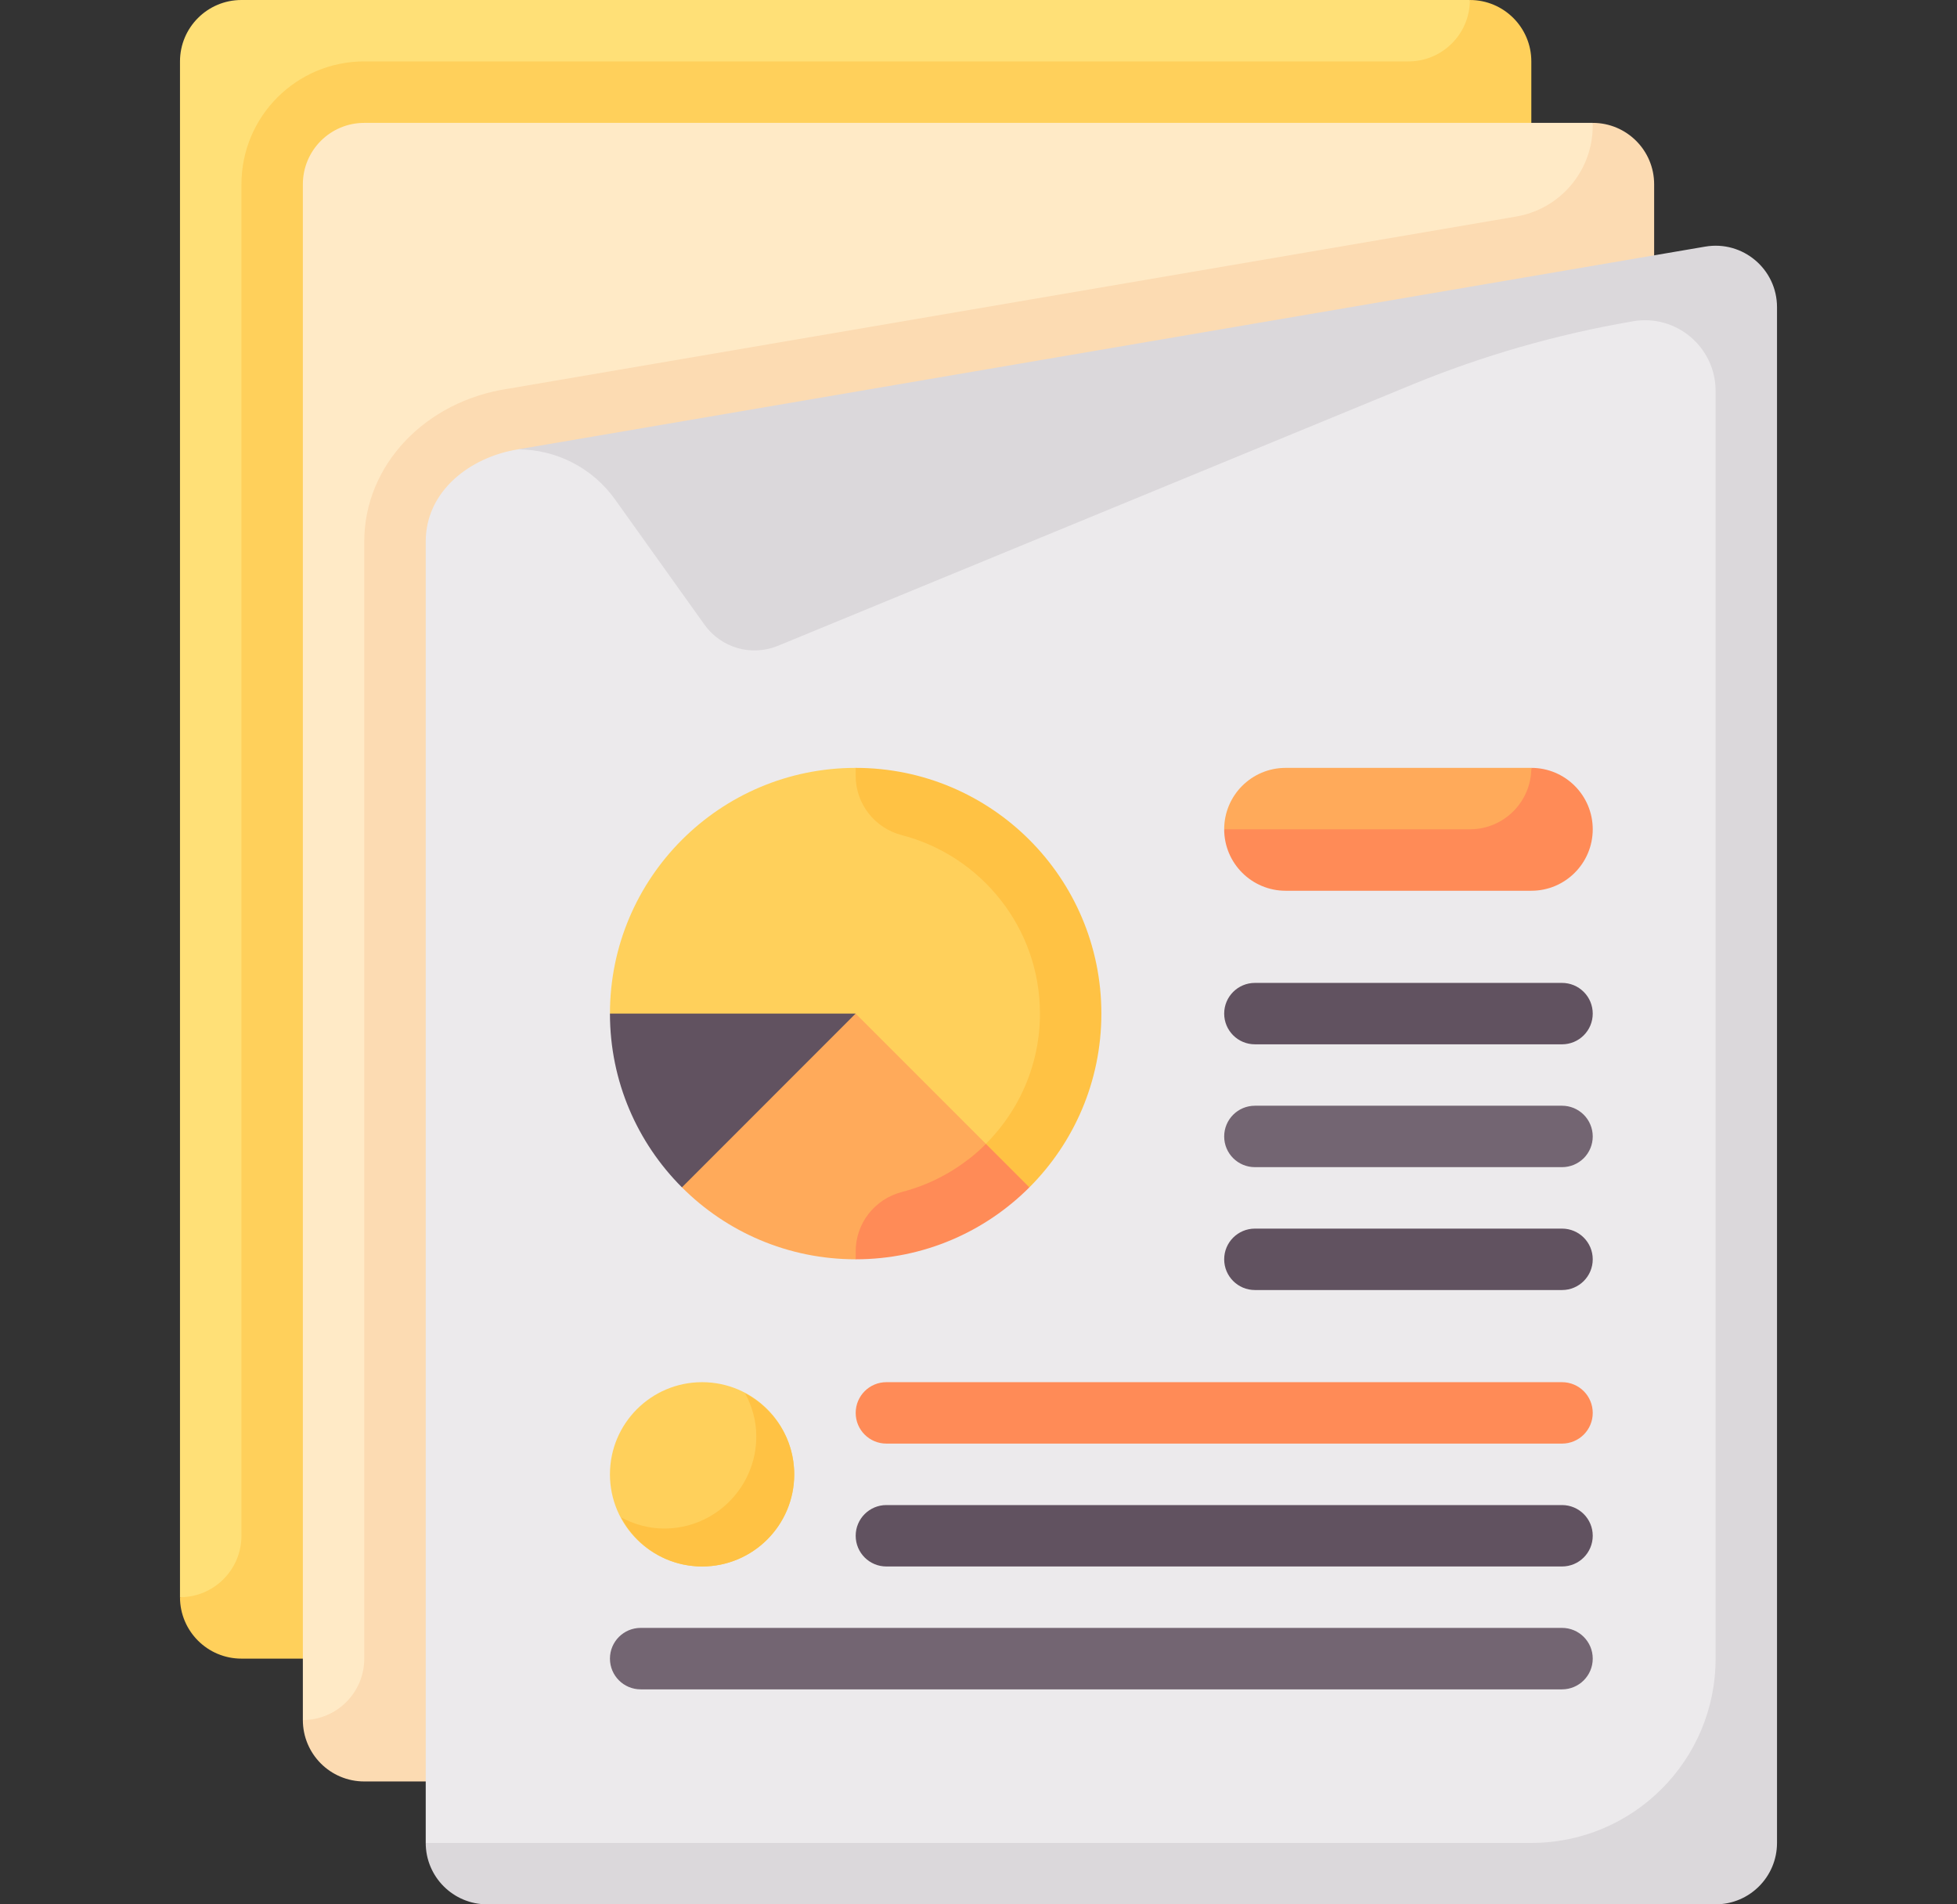
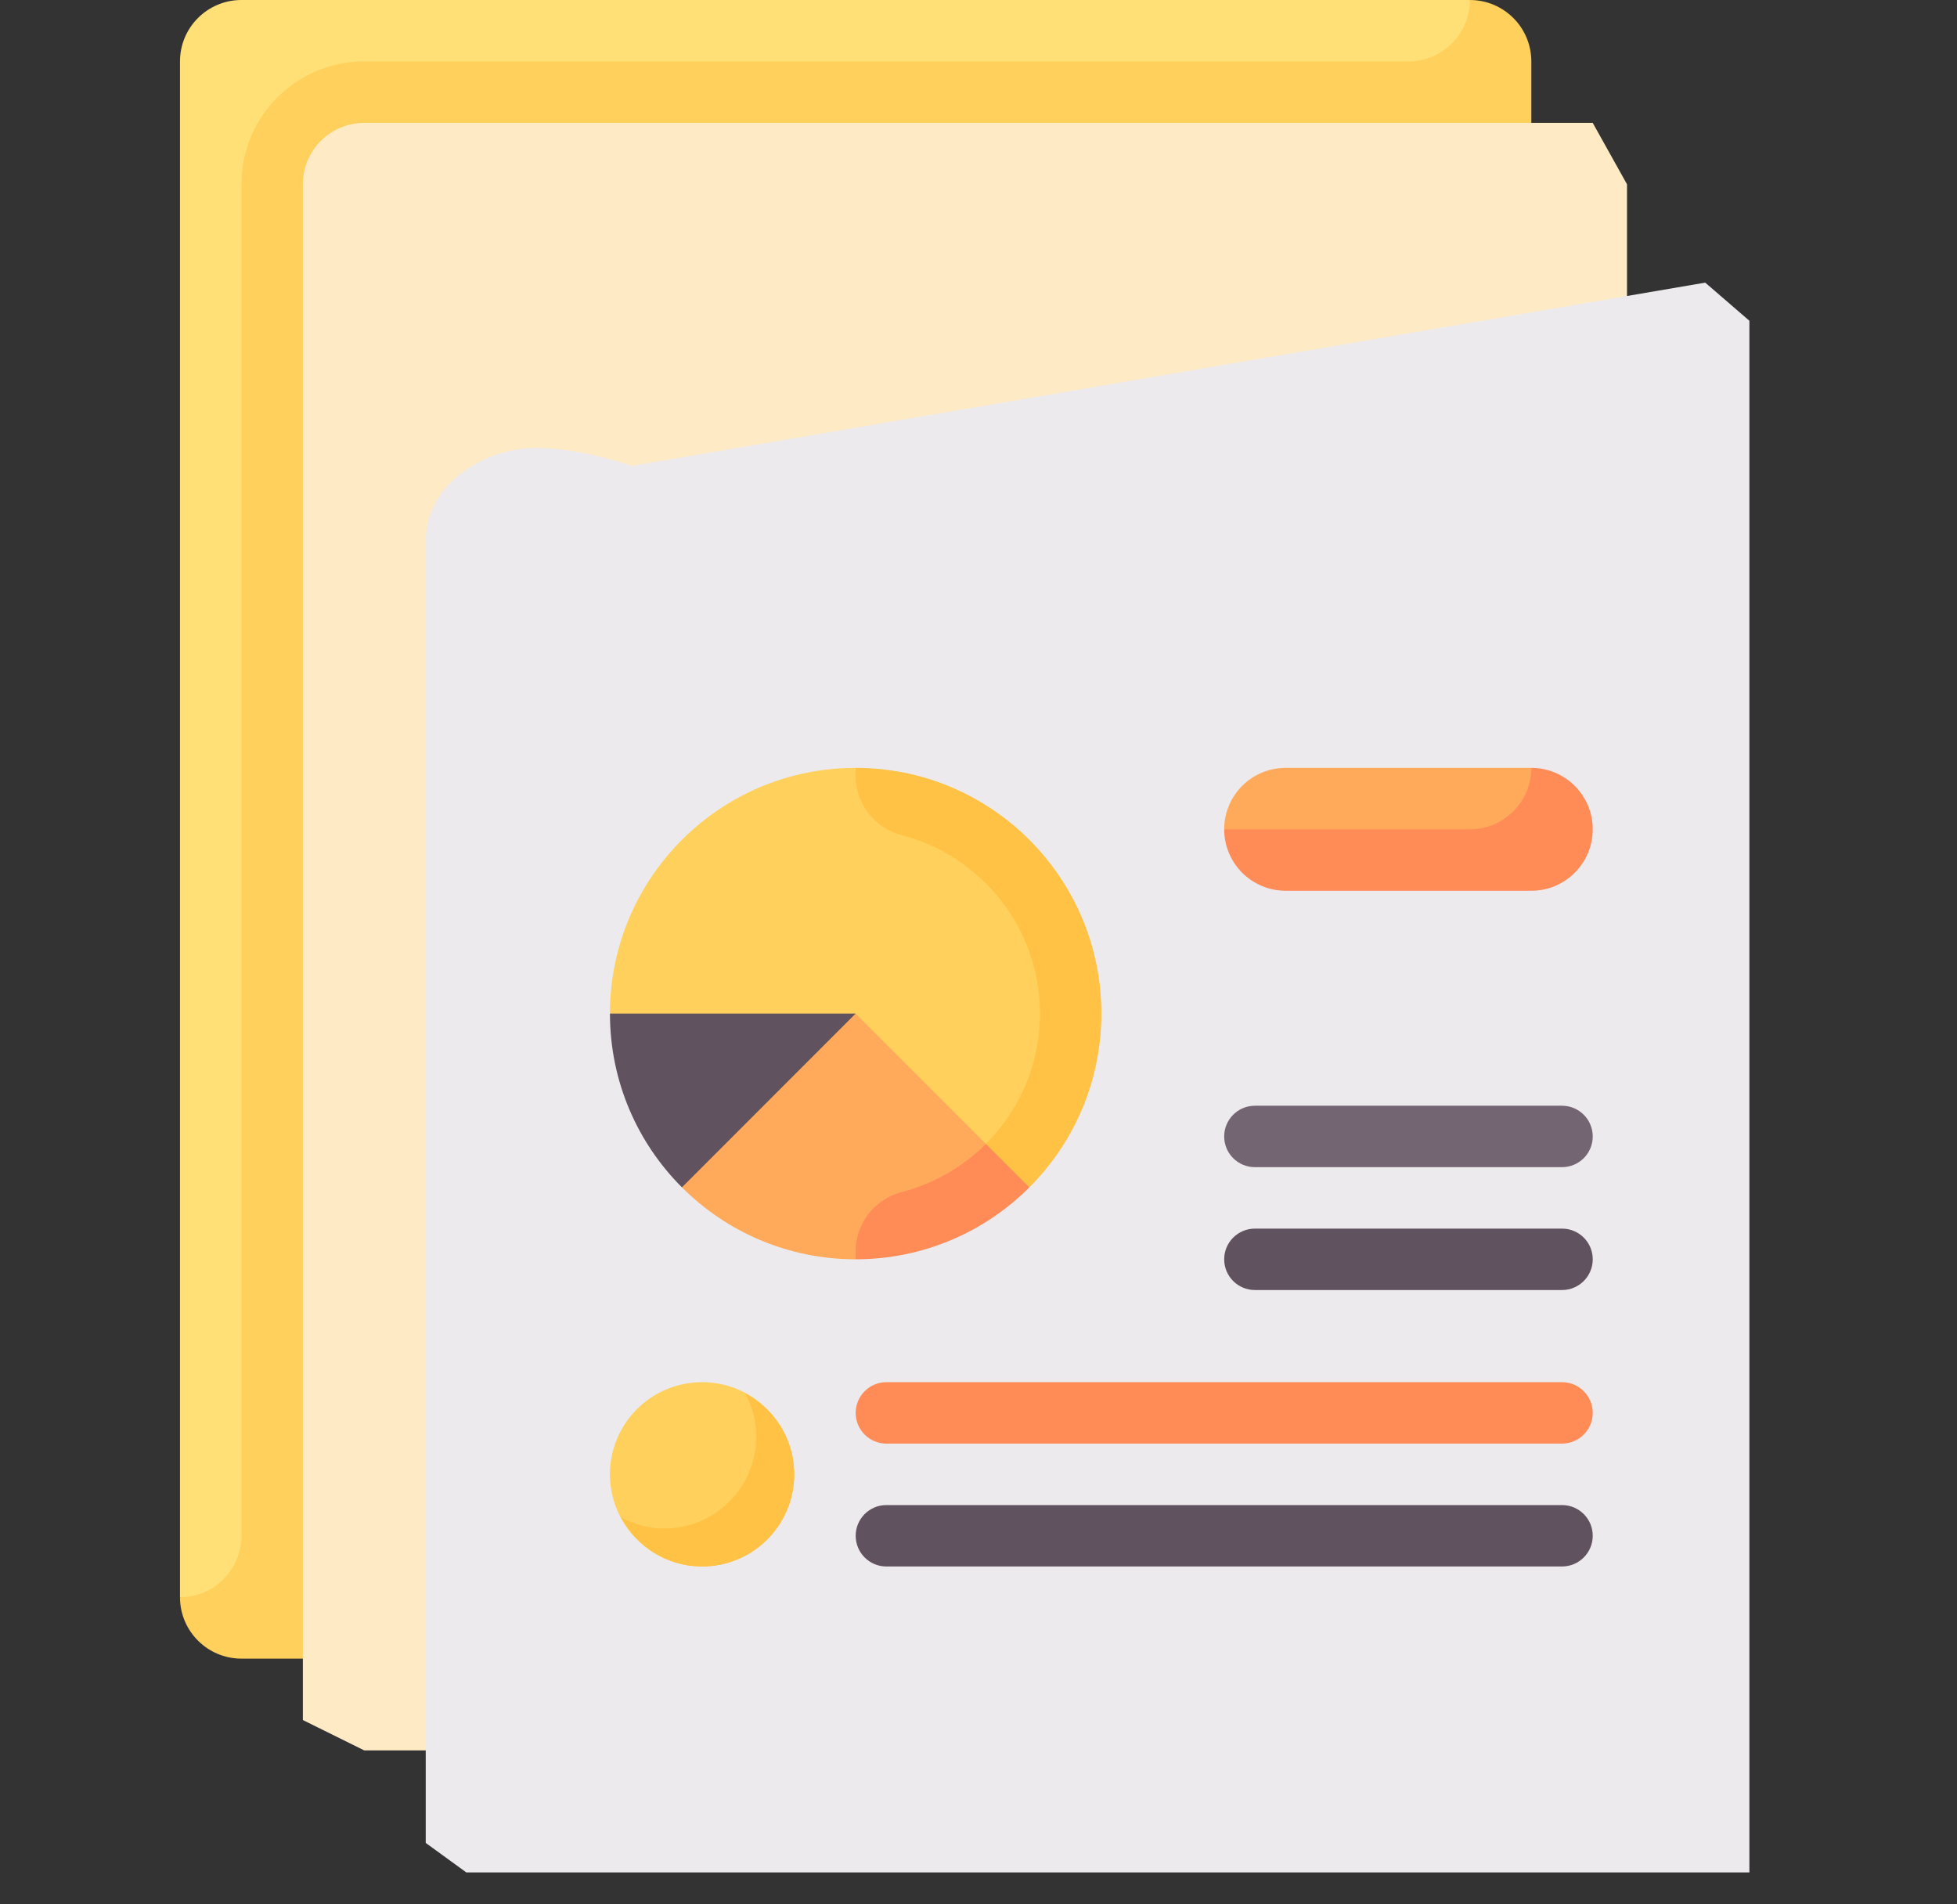
<svg xmlns="http://www.w3.org/2000/svg" width="37" height="36" viewBox="0 0 37 36" fill="none">
  <rect x="0" y="0" width="37" height="36" fill="#333333" stroke="none" />
  <path d="M27.79 0H4.565C3.923 0 3.403 0.52 3.403 1.161V30.194L4.565 30.708H28.379V1.161L27.79 0Z" fill="#FFE077" />
  <path d="M4.565 31.355H28.952V1.161C28.952 0.52 28.432 0 27.79 0C27.79 0.641 27.27 1.161 26.629 1.161H6.887C5.604 1.161 4.565 2.201 4.565 3.484V29.032C4.565 29.674 4.045 30.194 3.403 30.194C3.403 30.835 3.923 31.355 4.565 31.355Z" fill="#FFD05B" />
  <path d="M30.113 2.323H6.887C6.246 2.323 5.726 2.842 5.726 3.484V32.516L6.887 33.09H30.761V3.484L30.113 2.323Z" fill="#FFEAC6" />
-   <path d="M6.887 33.677H31.274V3.484C31.274 2.842 30.754 2.323 30.113 2.323V2.377C30.113 3.226 29.501 3.952 28.664 4.094L9.621 7.346C8.037 7.579 6.887 8.795 6.887 10.237V31.355C6.887 31.996 6.367 32.516 5.726 32.516C5.726 33.157 6.245 33.677 6.887 33.677Z" fill="#FCDBB2" />
  <path d="M32.24 5.343L11.946 8.808C11.946 8.808 10.661 8.355 9.791 8.495C8.897 8.639 8.049 9.275 8.049 10.237V34.839L8.817 35.397H33.075V6.064L32.24 5.343Z" fill="#ECEAEC" />
  <path d="M17.338 15.261L16.177 14.516C13.612 14.516 11.532 16.596 11.532 19.161L16.177 23.187C18.743 23.187 20.201 21.727 20.201 19.161C20.201 17.139 19.141 15.899 17.338 15.261Z" fill="#FFD05B" />
-   <path d="M32.24 4.662L9.791 8.495C10.15 8.495 10.504 8.581 10.823 8.745C11.143 8.909 11.418 9.148 11.627 9.44L13.32 11.81C13.472 12.023 13.692 12.178 13.944 12.251C14.196 12.323 14.465 12.308 14.707 12.209L26.679 7.279C28.029 6.723 29.435 6.319 30.873 6.074L30.876 6.073C31.691 5.934 32.436 6.562 32.436 7.39V31.355C32.436 33.279 30.876 34.839 28.952 34.839H8.049C8.049 35.48 8.569 36 9.21 36H32.436C33.077 36 33.597 35.48 33.597 34.839V5.807C33.597 5.087 32.95 4.541 32.24 4.662Z" fill="#DBD8DB" />
  <path d="M28.952 14.516H24.307C23.665 14.516 23.145 15.036 23.145 15.677L23.951 16.292H29.448L28.952 14.516Z" fill="#FFAA5A" />
-   <path d="M29.533 19.742H23.726C23.405 19.742 23.145 19.482 23.145 19.161C23.145 18.841 23.405 18.581 23.726 18.581H29.533C29.609 18.581 29.684 18.596 29.755 18.625C29.825 18.654 29.889 18.697 29.943 18.751C29.997 18.805 30.04 18.869 30.069 18.939C30.098 19.01 30.113 19.085 30.113 19.161C30.113 19.238 30.098 19.313 30.069 19.384C30.04 19.454 29.997 19.518 29.943 19.572C29.889 19.626 29.825 19.669 29.755 19.698C29.684 19.727 29.609 19.742 29.533 19.742Z" fill="#615260" />
  <path d="M29.533 22.064H23.726C23.405 22.064 23.145 21.805 23.145 21.484C23.145 21.163 23.405 20.903 23.726 20.903H29.533C29.609 20.903 29.684 20.918 29.755 20.947C29.825 20.977 29.889 21.019 29.943 21.073C29.997 21.127 30.04 21.191 30.069 21.262C30.098 21.332 30.113 21.408 30.113 21.484C30.113 21.56 30.098 21.636 30.069 21.706C30.04 21.776 29.997 21.841 29.943 21.895C29.889 21.948 29.825 21.991 29.755 22.02C29.684 22.049 29.609 22.064 29.533 22.064Z" fill="#736572" />
  <path d="M29.533 24.387H23.726C23.405 24.387 23.145 24.127 23.145 23.806C23.145 23.486 23.405 23.226 23.726 23.226H29.533C29.854 23.226 30.113 23.486 30.113 23.806C30.113 24.127 29.854 24.387 29.533 24.387Z" fill="#615260" />
  <path d="M29.532 27.29H16.758C16.437 27.29 16.178 27.03 16.178 26.71C16.178 26.389 16.438 26.129 16.758 26.129H29.532C29.854 26.129 30.113 26.389 30.113 26.71C30.113 27.03 29.854 27.29 29.532 27.29Z" fill="#FF8B57" />
  <path d="M29.532 29.613H16.758C16.437 29.613 16.178 29.353 16.178 29.032C16.178 28.712 16.438 28.452 16.758 28.452H29.532C29.854 28.452 30.113 28.712 30.113 29.032C30.113 29.353 29.854 29.613 29.532 29.613Z" fill="#615260" />
-   <path d="M29.532 31.936H12.113C11.792 31.936 11.532 31.676 11.532 31.355C11.532 31.034 11.792 30.774 12.113 30.774H29.532C29.853 30.774 30.113 31.034 30.113 31.355C30.113 31.676 29.853 31.936 29.532 31.936Z" fill="#736572" />
  <path d="M13.274 29.613C14.236 29.613 15.016 28.833 15.016 27.871C15.016 26.909 14.236 26.129 13.274 26.129C12.312 26.129 11.532 26.909 11.532 27.871C11.532 28.833 12.312 29.613 13.274 29.613Z" fill="#FFD05B" />
  <path d="M16.177 19.161L13.26 20.69L12.893 22.446C13.733 23.287 14.895 23.806 16.177 23.806L18.578 22.336L18.64 21.624L16.177 19.161Z" fill="#FFAA5A" />
  <path d="M11.532 19.161C11.532 20.444 12.052 21.605 12.893 22.446L16.177 19.161H11.532Z" fill="#615260" />
  <path d="M16.178 14.516V14.668C16.178 15.197 16.538 15.655 17.051 15.788C18.551 16.177 19.662 17.542 19.662 19.161C19.662 20.28 19.131 21.277 18.309 21.915L19.462 22.446C20.303 21.605 20.823 20.444 20.823 19.161C20.823 16.596 18.743 14.516 16.178 14.516Z" fill="#FFC244" />
  <path d="M18.64 21.624C18.201 22.064 17.652 22.378 17.051 22.534C16.538 22.667 16.178 23.125 16.178 23.655V23.806C17.46 23.806 18.622 23.287 19.462 22.446L18.64 21.624Z" fill="#FF8B57" />
  <path d="M14.088 26.34C14.219 26.584 14.299 26.858 14.299 27.154C14.299 28.116 13.519 28.896 12.557 28.896C12.261 28.896 11.987 28.815 11.743 28.685C12.036 29.235 12.608 29.613 13.274 29.613C14.236 29.613 15.016 28.833 15.016 27.871C15.016 27.205 14.638 26.633 14.088 26.34Z" fill="#FFC244" />
  <path d="M28.952 14.516C28.952 15.157 28.432 15.677 27.791 15.677H23.145C23.145 16.319 23.666 16.839 24.307 16.839H28.952C29.593 16.839 30.113 16.319 30.113 15.677C30.113 15.036 29.593 14.516 28.952 14.516Z" fill="#FF8B57" />
</svg>